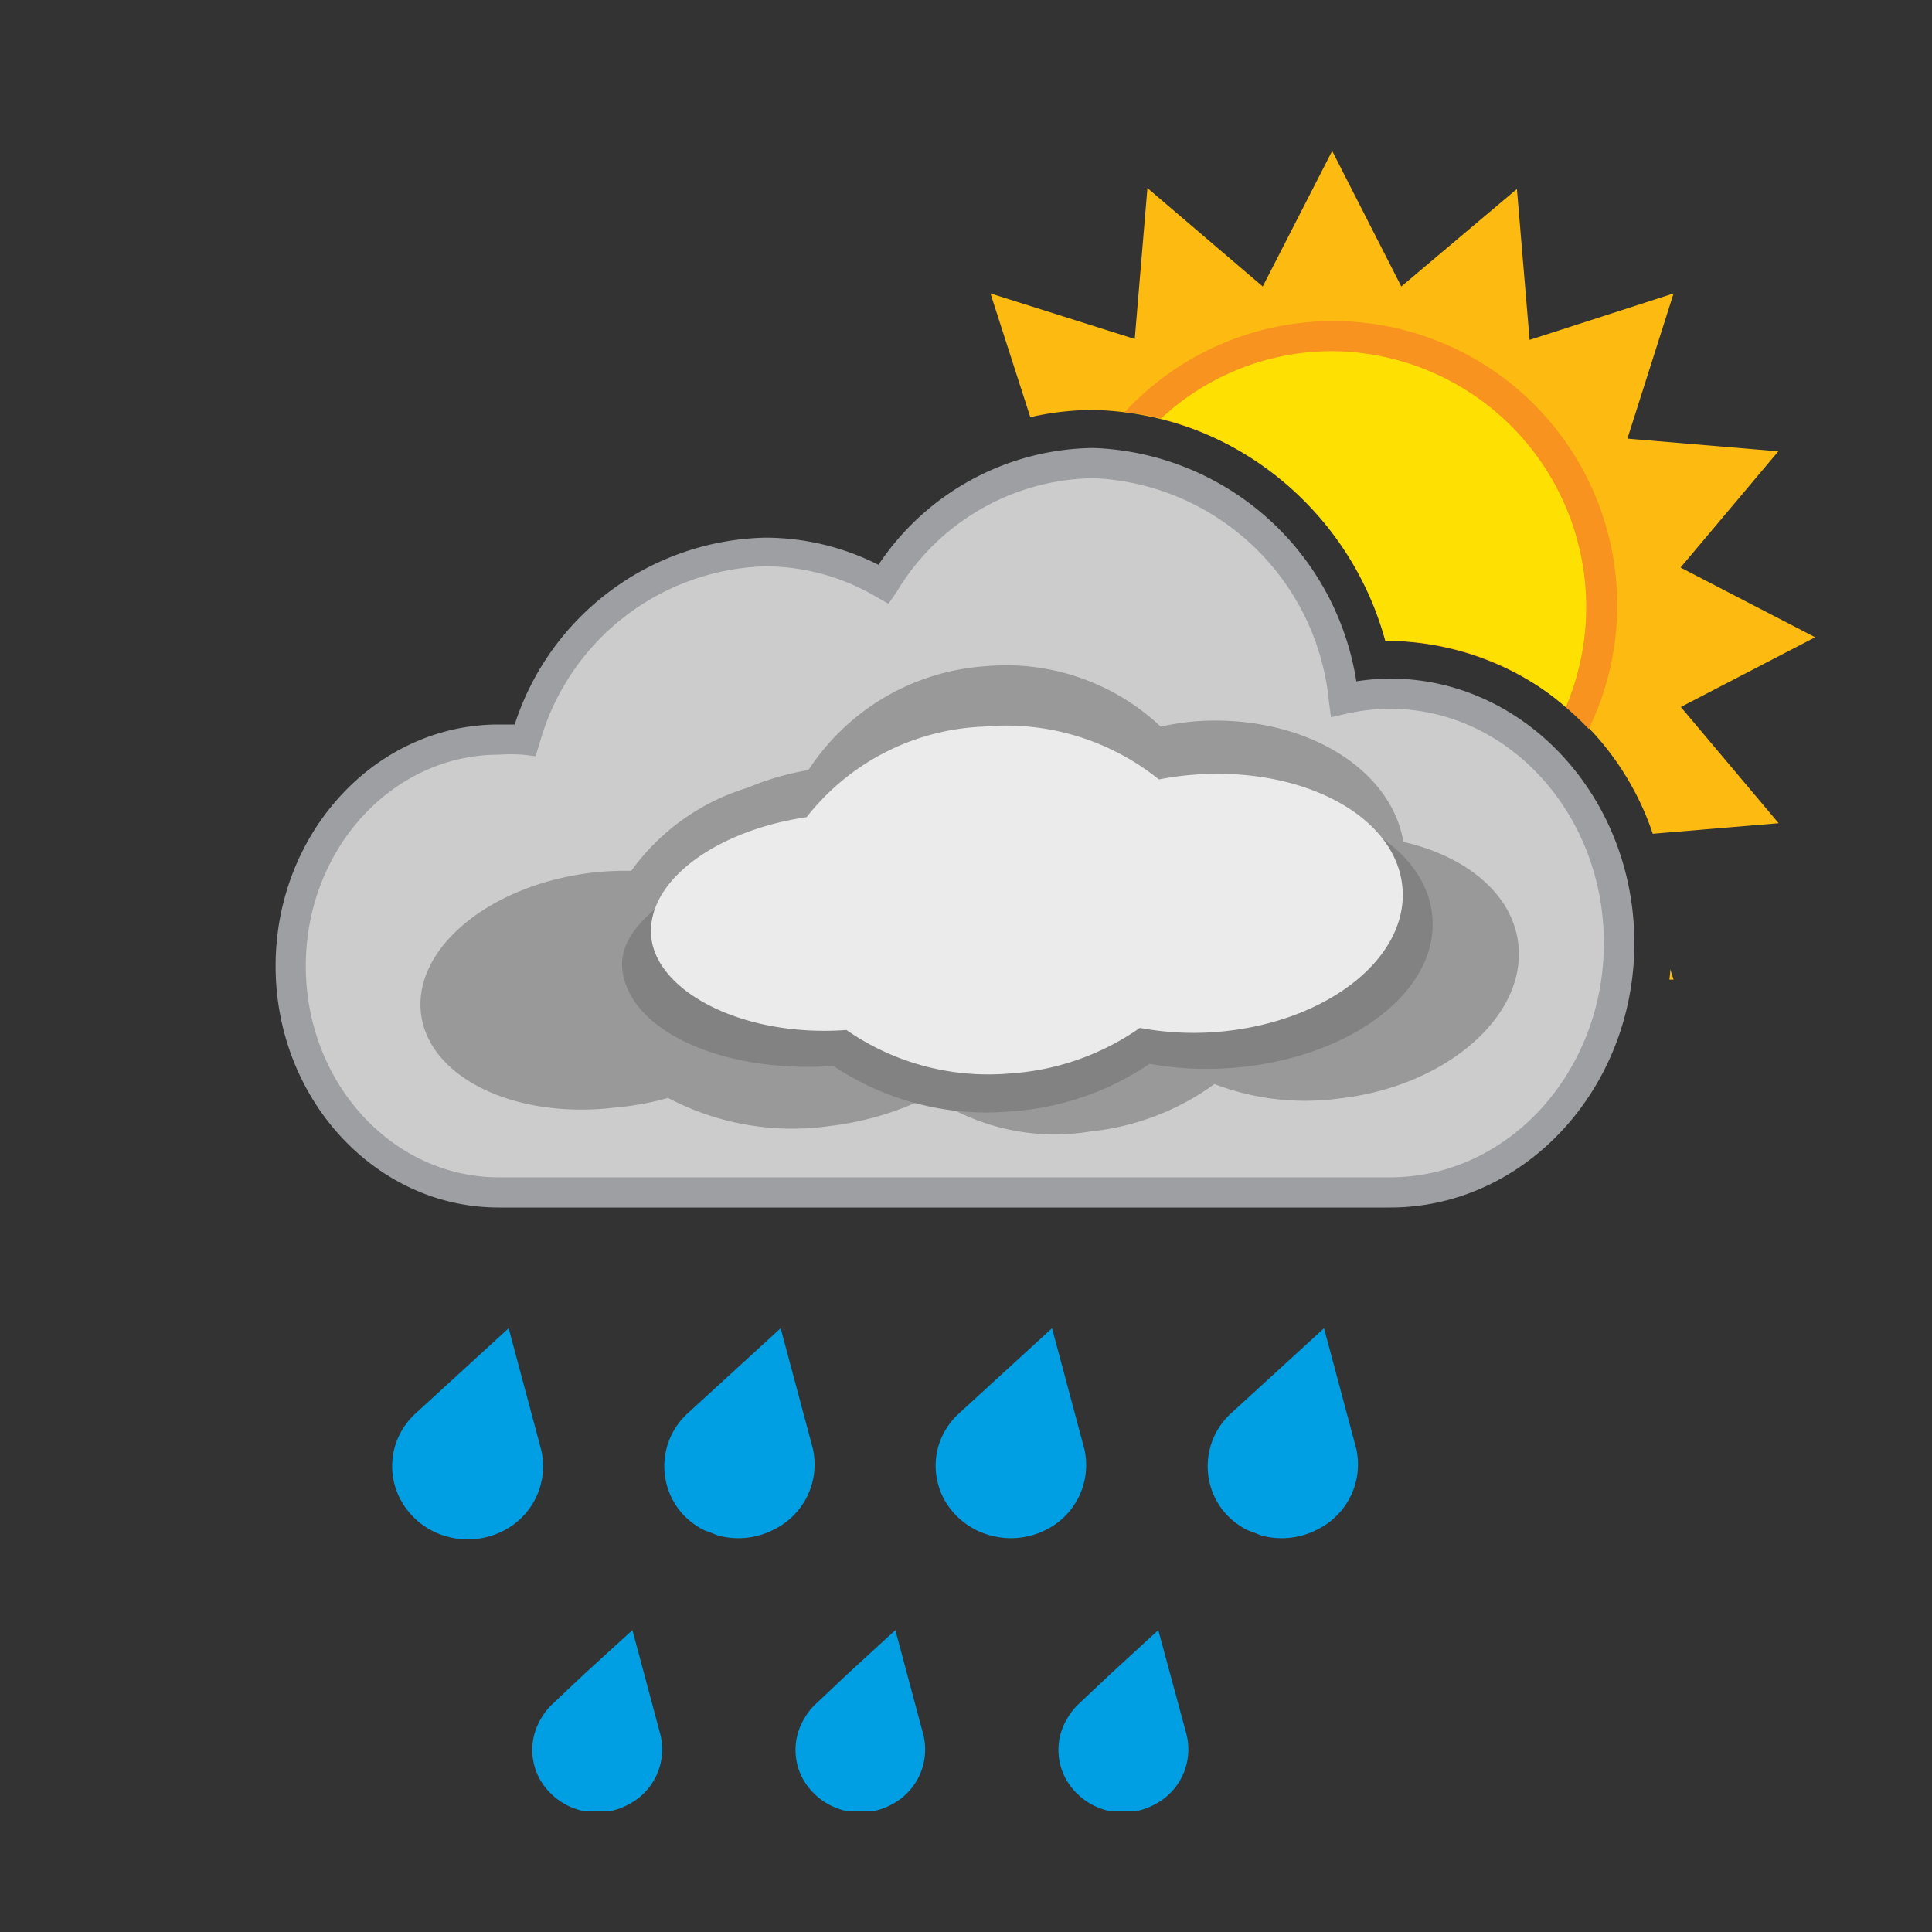
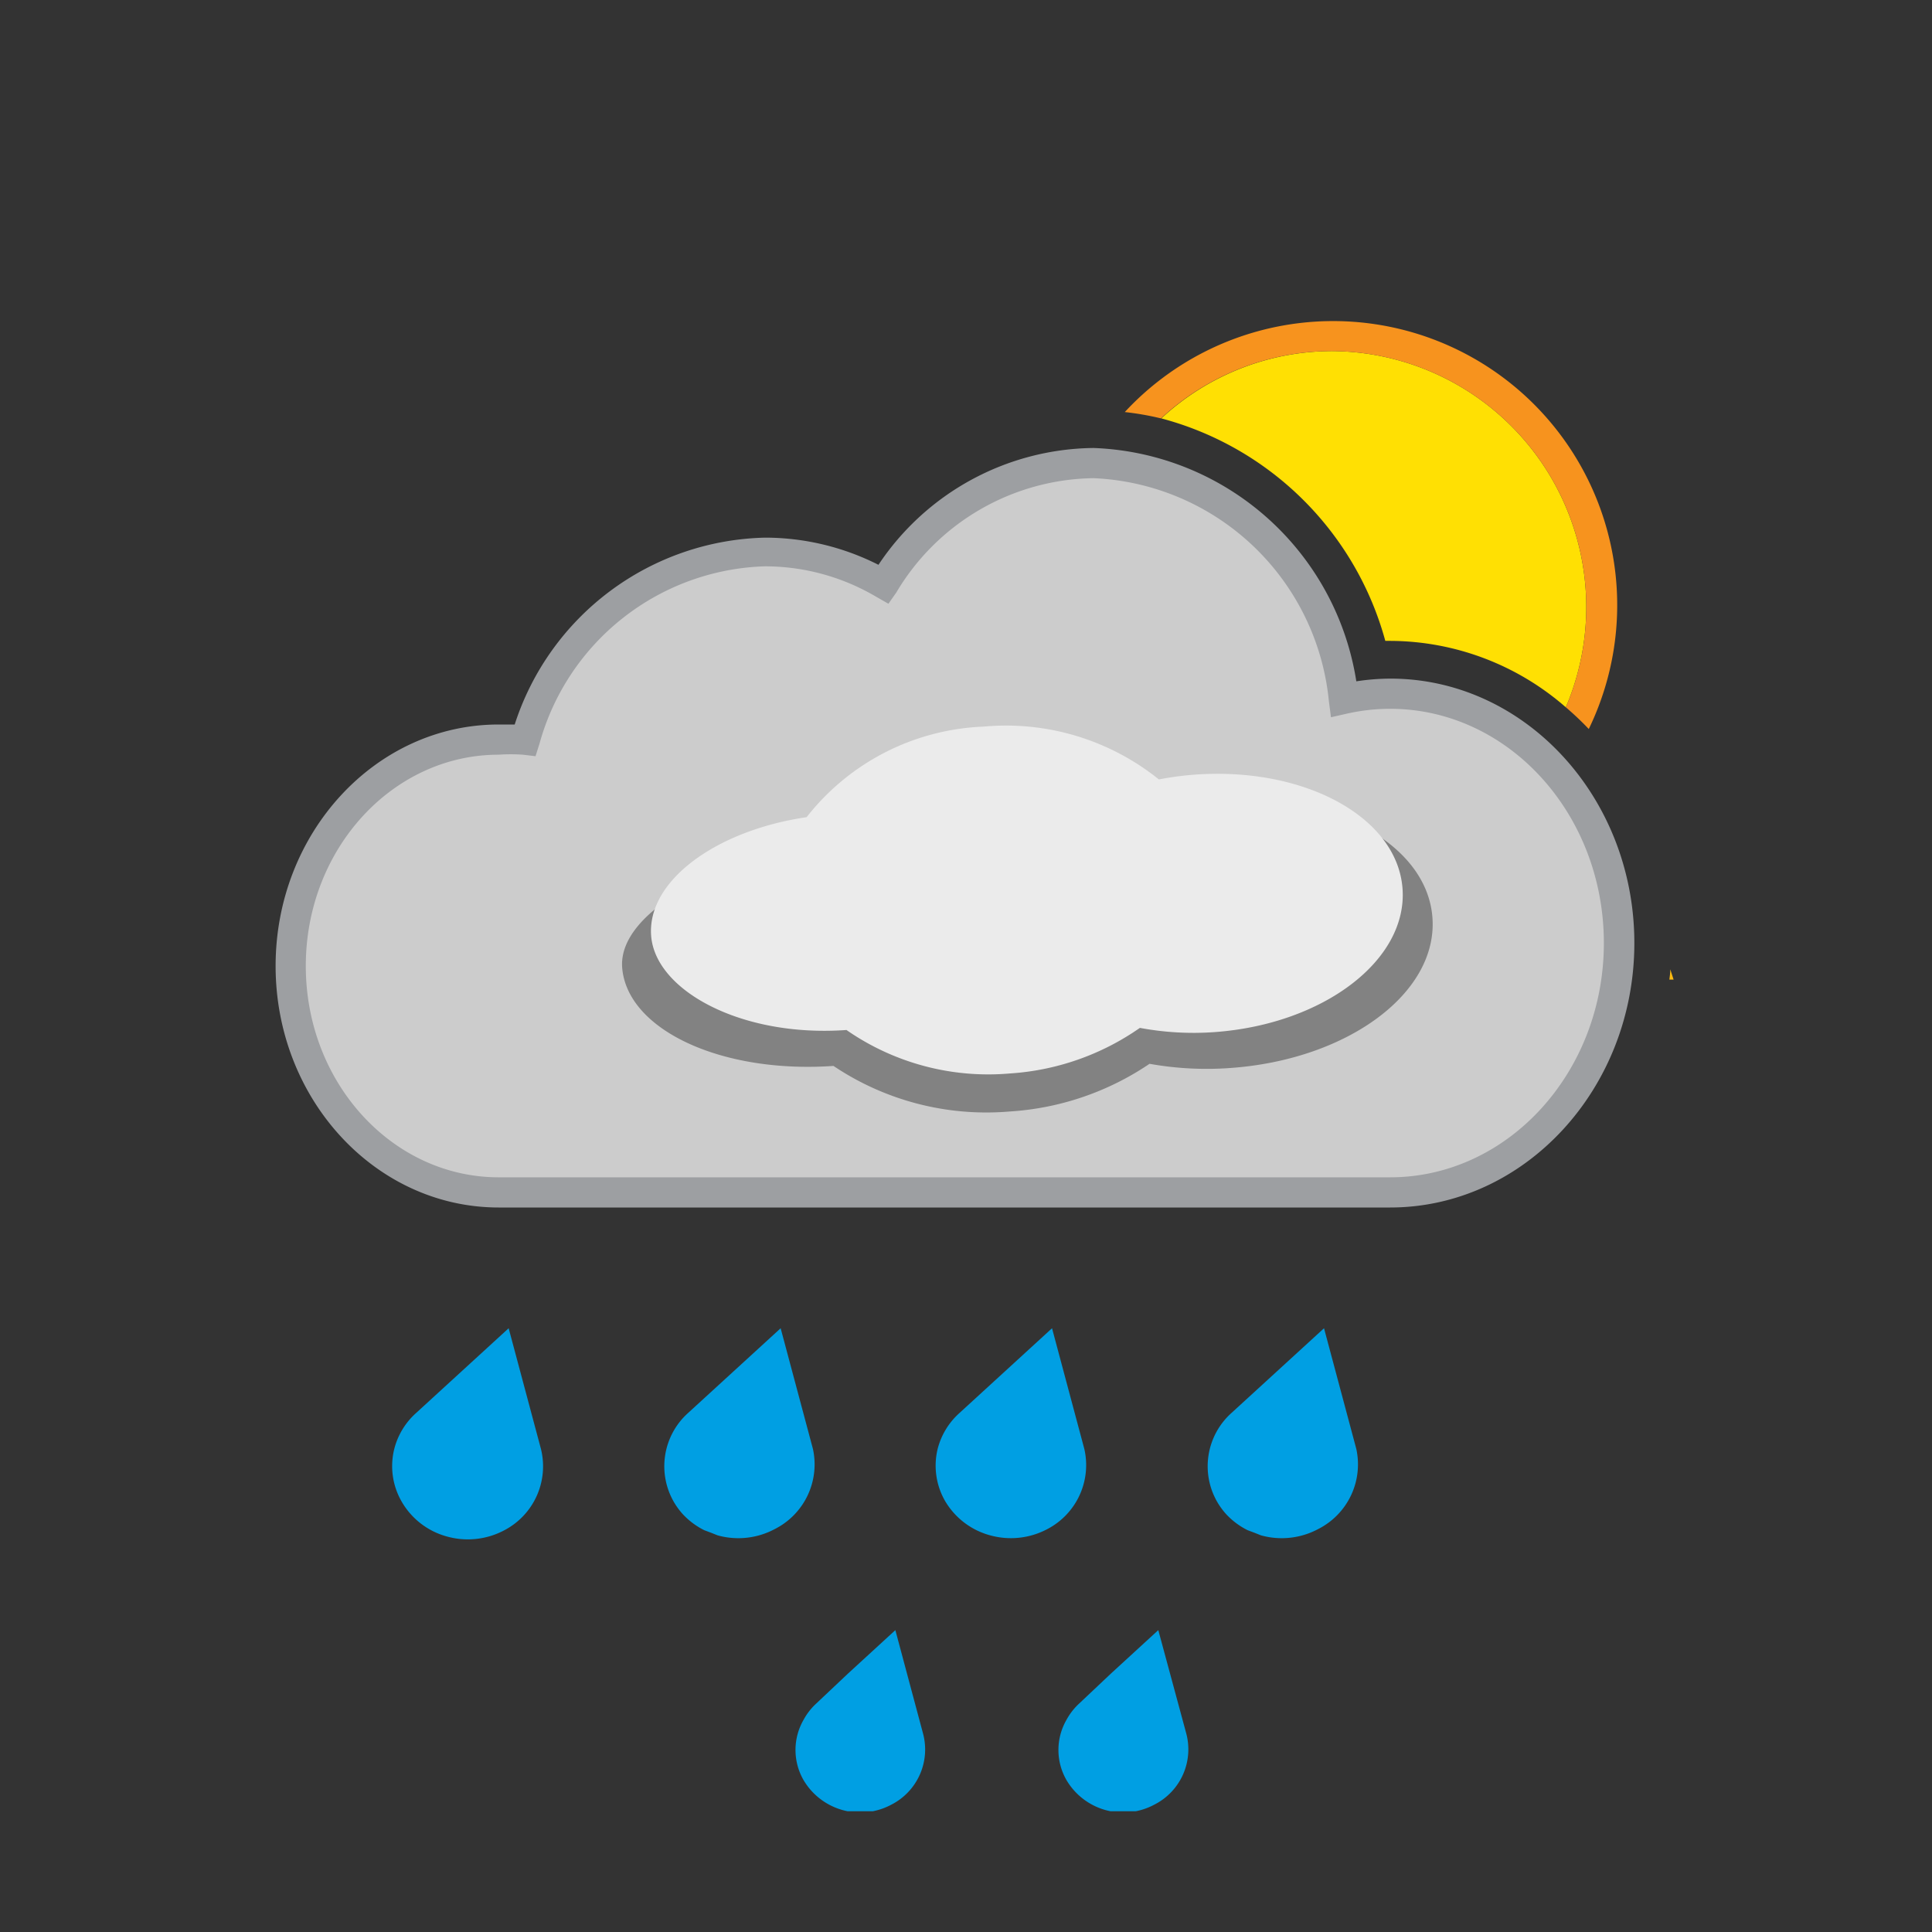
<svg xmlns="http://www.w3.org/2000/svg" xmlns:xlink="http://www.w3.org/1999/xlink" viewBox="0 0 64 64">
  <rect x="0" y="0" width="64" height="64" fill="#333333" stroke="none" />
  <defs>
    <style>.cls-1{fill:#009FE3;}.cls-2{fill:#fdbb11;}.cls-3{fill:#ffe003;}.cls-4{fill:#f7931e;}.cls-5{fill:#ccc;}.cls-6{fill:#9d9fa2;}.cls-7{fill:#999;}.cls-8{fill:#828282;}.cls-9{fill:#ebebeb;}.cls-10{fill:none;}</style>
    <symbol id="RAIN_6_DROPS" data-name="RAIN 6 DROPS" viewBox="0 0 32.01 16">
      <path class="cls-1" d="M4.92,4,3.85,0,1.72,1.95l-.95.87A2.39,2.39,0,0,0,.06,4,2.35,2.35,0,0,0,.31,5.75h0a2.48,2.48,0,0,0,1.5,1.15h0a2.57,2.57,0,0,0,1.9-.21A2.39,2.39,0,0,0,4.92,4Z" />
      <path class="cls-1" d="M13.93,4,12.86,0h0L9.79,2.81a2.37,2.37,0,0,0-.47,2.94,2.43,2.43,0,0,0,.29.4l0,0a2.48,2.48,0,0,0,.72.54l.24.09.2.08h0a2.56,2.56,0,0,0,1.9-.21A2.4,2.4,0,0,0,13.93,4Z" />
      <path class="cls-1" d="M22.92,4,21.85,0,19.72,1.95l-.95.87A2.39,2.39,0,0,0,18.06,4a2.35,2.35,0,0,0,.24,1.71h0a2.48,2.48,0,0,0,1.5,1.15h0a2.57,2.57,0,0,0,1.9-.21A2.39,2.39,0,0,0,22.92,4Z" />
      <path class="cls-1" d="M31.93,4,30.86,0h0L27.79,2.81a2.37,2.37,0,0,0-.47,2.94,2.43,2.43,0,0,0,.29.4l0,0a2.48,2.48,0,0,0,.72.54l.24.09.2.08h0a2.56,2.56,0,0,0,1.9-.21A2.4,2.4,0,0,0,31.93,4Z" />
-       <path class="cls-1" d="M8.86,13.4,7.95,10h0L6.37,11.44l-1.06,1a2.08,2.08,0,0,0-.41.53,2,2,0,0,0,0,2,2.18,2.18,0,0,0,2.91.81A2.05,2.05,0,0,0,8.86,13.4Z" />
      <path class="cls-1" d="M17.57,13.4,16.66,10h0l-1.57,1.44-1.06,1a2.08,2.08,0,0,0-.41.53,2,2,0,0,0,0,2,2.18,2.18,0,0,0,2.91.81A2.05,2.05,0,0,0,17.57,13.4Z" />
      <path class="cls-1" d="M26.29,13.4,25.37,10h0L23.8,11.44l-1.06,1a2.08,2.08,0,0,0-.41.53,2,2,0,0,0,0,2,2.18,2.18,0,0,0,2.91.81A2.05,2.05,0,0,0,26.29,13.4Z" />
    </symbol>
    <symbol id="nube_gris_sol_LB_" data-name="nube gris sol LB " viewBox="0 0 51 35">
      <path class="cls-2" d="M46.17,27.45l.14,0-.11-.34C46.2,27.26,46.18,27.35,46.17,27.45Z" />
-       <path class="cls-2" d="M51,16.11,46.54,13.8l3.24-3.85-5-.42,1.53-4.81L41.54,6.26l-.42-5L37.29,4.49,35,0,32.7,4.49,28.88,1.23l-.42,5L23.68,4.72,25,8.82a9.47,9.47,0,0,1,2.09-.24,10.27,10.27,0,0,1,9.68,7.65h.17a9.37,9.37,0,0,1,8.68,6.39l4.17-.35-3.24-3.85Z" />
      <path class="cls-3" d="M36.76,16.23h.17a8.88,8.88,0,0,1,5.81,2.2A8.48,8.48,0,0,0,35,6.63a8.33,8.33,0,0,0-5.66,2.23A10.48,10.48,0,0,1,36.76,16.23Z" />
      <path class="cls-4" d="M29.33,8.86A8.33,8.33,0,0,1,35,6.63a8.48,8.48,0,0,1,7.74,11.8,9.65,9.65,0,0,1,.76.72A9.41,9.41,0,0,0,28.13,8.65,9.45,9.45,0,0,1,29.33,8.86Z" />
      <path class="cls-5" d="M36.92,18a7,7,0,0,0-1.54.17,8.66,8.66,0,0,0-8.3-7.82,8.22,8.22,0,0,0-7,4,7.81,7.81,0,0,0-3.91-1.06,8.49,8.49,0,0,0-8,6.23,6.38,6.38,0,0,0-.87-.06C3.58,19.48.5,22.84.5,27S3.58,34.5,7.39,34.5H36.92c4.18,0,7.58-3.7,7.58-8.26S41.11,18,36.92,18Z" />
      <path class="cls-6" d="M36.92,35H7.39C3.31,35,0,31.41,0,27s3.31-8,7.39-8l.53,0a8.93,8.93,0,0,1,8.3-6.19,8.33,8.33,0,0,1,3.75.9,8.67,8.67,0,0,1,7.12-3.87,9.15,9.15,0,0,1,8.71,7.73,7.53,7.53,0,0,1,1.13-.09c4.45,0,8.08,3.93,8.08,8.76S41.37,35,36.92,35ZM7.39,20C3.87,20,1,23.13,1,27s2.87,7,6.39,7H36.92c3.9,0,7.08-3.48,7.08-7.76s-3.17-7.76-7.08-7.76a6.53,6.53,0,0,0-1.43.16l-.53.12-.07-.54a8.19,8.19,0,0,0-7.8-7.38,7.72,7.72,0,0,0-6.53,3.79L20.3,15l-.42-.24a7.26,7.26,0,0,0-3.67-1,8,8,0,0,0-7.47,5.88l-.13.41L8.19,20A5.88,5.88,0,0,0,7.39,20Z" />
-       <path class="cls-7" d="M41.17,26.31c-.16-1.66-1.7-2.94-3.81-3.42-.42-2.49-3.38-4.23-6.84-4a8.92,8.92,0,0,0-1.2.18,7.47,7.47,0,0,0-5.81-2,7.61,7.61,0,0,0-5.86,3.44,8.81,8.81,0,0,0-2,.58,7.4,7.4,0,0,0-3.87,2.76,9.35,9.35,0,0,0-1.31.06c-3.34.4-5.87,2.46-5.66,4.61s3.09,3.57,6.43,3.17A9.34,9.34,0,0,0,13,31.37a8.81,8.81,0,0,0,5.36.93,10,10,0,0,0,3.33-1A7.28,7.28,0,0,0,27,32.48a8.45,8.45,0,0,0,4.1-1.57,8.4,8.4,0,0,0,4.12.48C38.73,31,41.41,28.7,41.17,26.31Z" />
      <path class="cls-8" d="M30.89,21.44a11.12,11.12,0,0,0-1.29.17,8.9,8.9,0,0,0-6.26-1.83c-2.73.19-3.92,1.44-5.19,3.17-3.27.46-6.81,2.2-6.67,4.1.16,2.06,3.28,3.52,7,3.26h0a9.08,9.08,0,0,0,5.83,1.51,9.29,9.29,0,0,0,4.64-1.58,10.76,10.76,0,0,0,2.66.14c3.9-.27,6.91-2.49,6.71-5S34.79,21.17,30.89,21.44Z" />
      <path class="cls-9" d="M30.46,20.66a10,10,0,0,0-1.2.16,8.08,8.08,0,0,0-5.81-1.75,7.83,7.83,0,0,0-5.86,3c-3,.44-5.29,2.11-5.15,3.93s3,3.37,6.47,3.12h0a8.23,8.23,0,0,0,5.41,1.44,8.46,8.46,0,0,0,4.31-1.51,9.68,9.68,0,0,0,2.47.14c3.62-.26,6.41-2.39,6.23-4.76S34.08,20.4,30.46,20.66Z" />
    </symbol>
  </defs>
  <title>C004D_LB</title>
  <g id="Layer_159" data-name="Layer 159">
    <use id="RAIN_6_DROPS-3" data-name="RAIN 6 DROPS" width="32.01" height="16" transform="translate(13 44)" xlink:href="#RAIN_6_DROPS" />
  </g>
  <g id="A004D_2" data-name="A004D 2">
    <use width="51" height="35" transform="translate(9.13 5)" xlink:href="#nube_gris_sol_LB_" />
    <rect class="cls-10" width="64" height="64" />
  </g>
</svg>